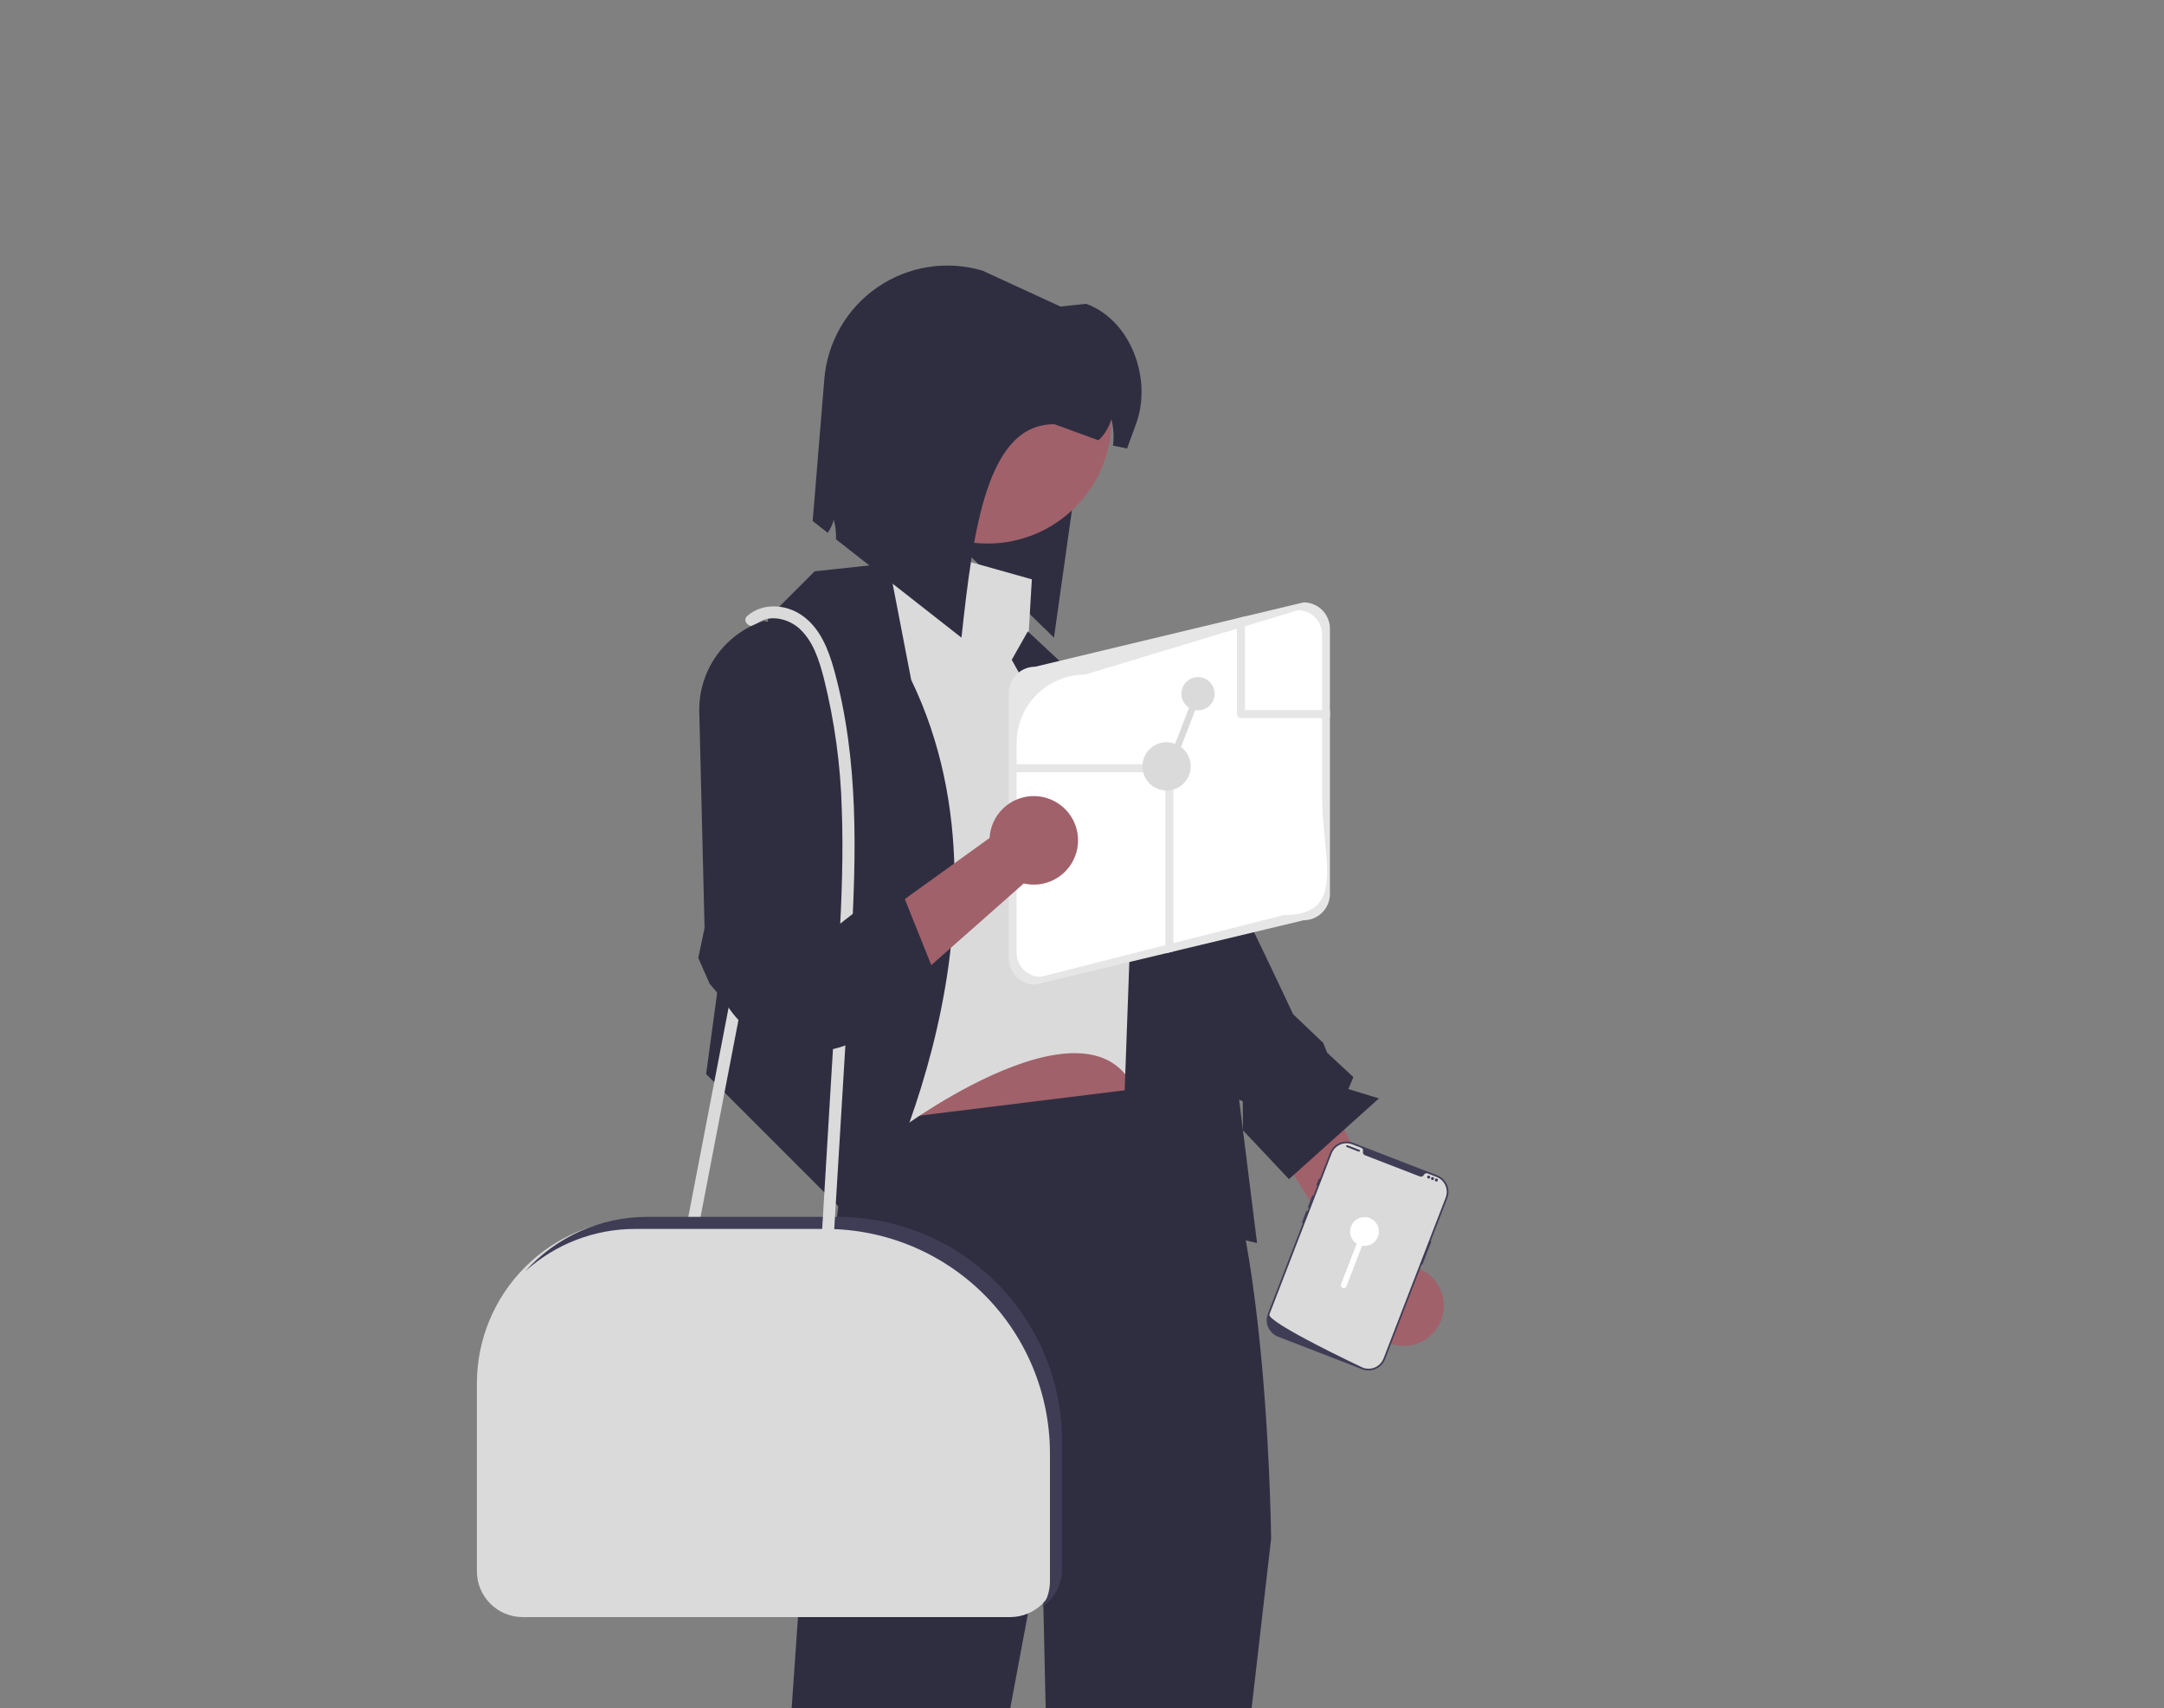
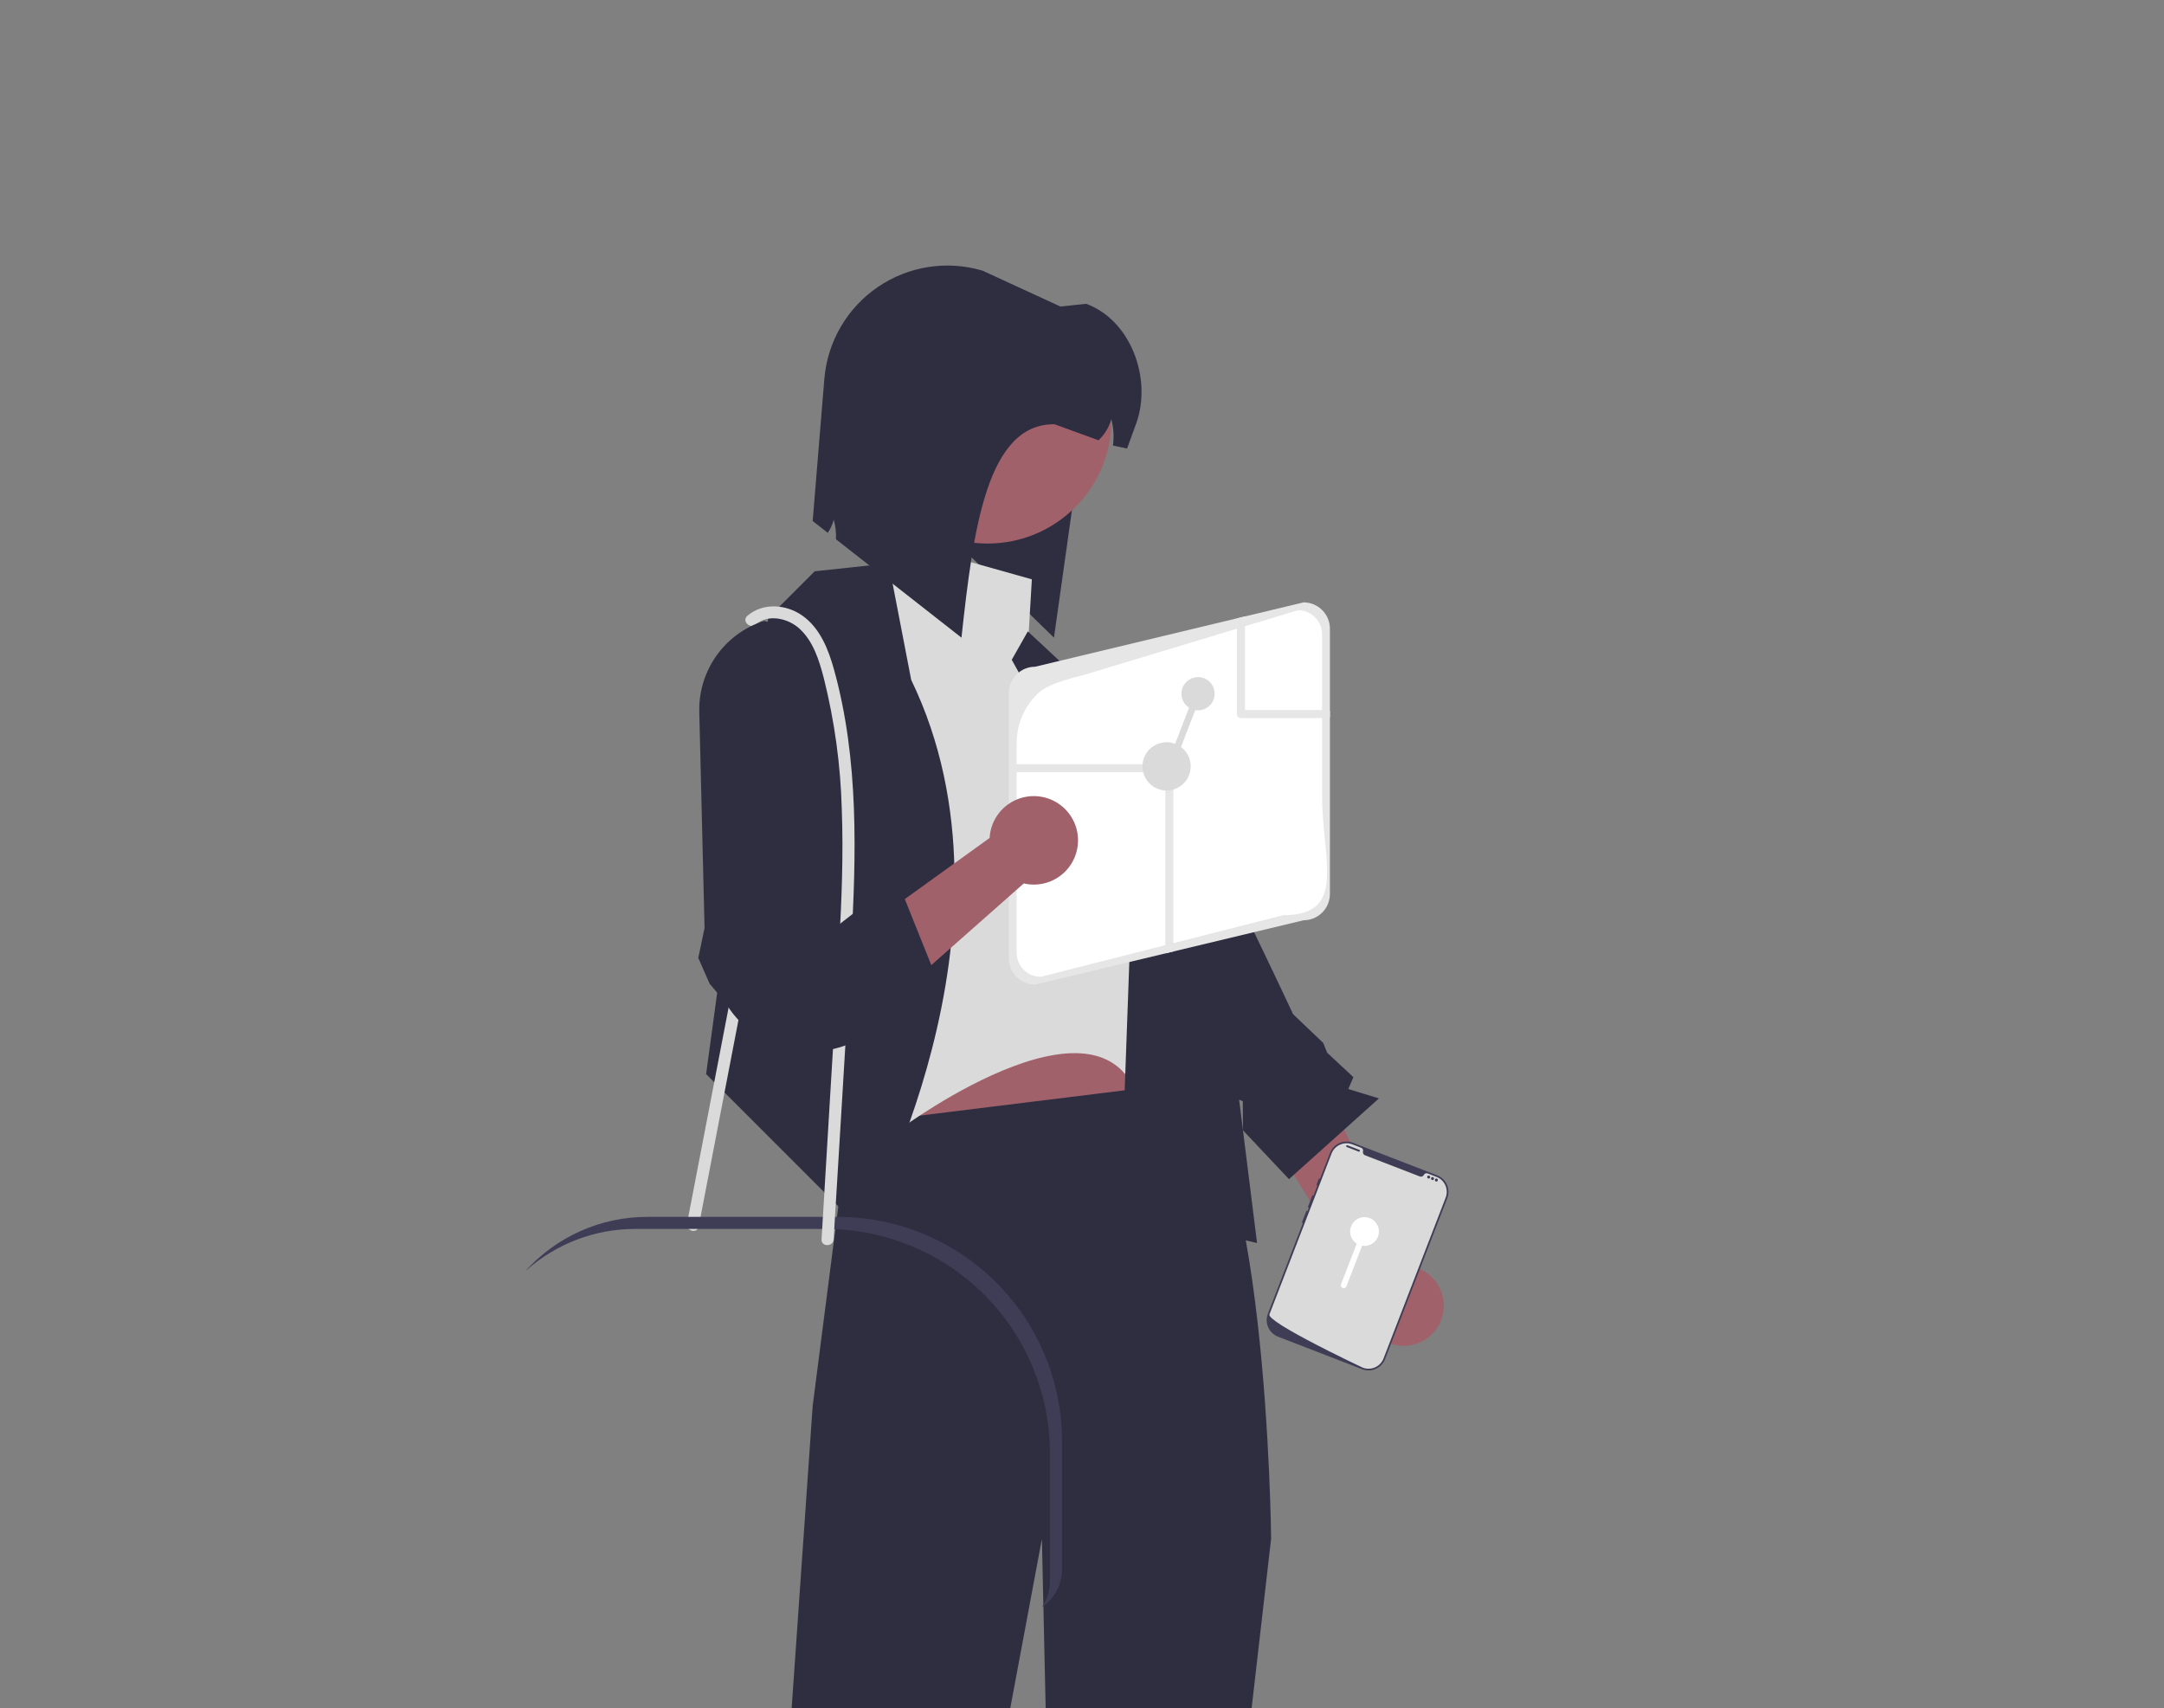
<svg xmlns="http://www.w3.org/2000/svg" width="375" height="296" viewBox="0 0 375 296" fill="none">
  <rect x="0" y="0" width="375" height="296" fill="#808080" stroke="none" />
  <g clip-path="url(#clip0_207_7480)">
    <g clip-path="url(#clip1_207_7480)">
      <path d="M182.642 110.488L156.16 84.7L158.88 71.726C159.993 60.021 173.273 52.163 171.64 48.613L190.307 56.124L182.642 110.488Z" fill="#2F2E41" />
      <path d="M236.696 223.918L219.314 195.563L228.559 186.684L244.401 219.397C245.808 219.634 247.108 220.299 248.124 221.3C249.14 222.302 249.824 223.592 250.082 224.996C250.339 226.399 250.159 227.848 249.565 229.146C248.971 230.443 247.993 231.527 246.762 232.249C245.531 232.971 244.108 233.297 242.686 233.183C241.264 233.068 239.911 232.519 238.812 231.609C237.713 230.699 236.92 229.473 236.541 228.097C236.163 226.721 236.217 225.262 236.696 223.918Z" fill="#A0616A" />
      <path d="M182.786 133.829L190.635 126.168C190.635 126.168 197.499 124.049 203.836 135.004C210.173 145.958 224.082 175.731 224.082 175.731L229.299 180.706L229.984 182.408L234.53 186.64L233.651 188.702L238.957 190.324L223.367 204.316L215.395 195.853L215.363 190.817L211.901 189.342L208.486 186.511L207.257 181.86L182.786 133.829Z" fill="#2F2E41" />
      <path d="M151.631 156.14V201.072L203.897 191.685L190.656 151.261L151.631 156.14Z" fill="#A0616A" />
      <path d="M203.549 187.851L147.101 194.821L140.829 243.609L135.254 323.76L91.351 393.457L112.257 398.335L168.704 330.033L180.551 266.663L184.036 423.426L202.155 424.123L220.274 266.609C220.274 266.609 219.577 192.73 203.549 187.851Z" fill="#2F2E41" />
      <path d="M178.809 100.382L156.509 94.109L146.056 108.746L156.161 195.518C156.161 195.518 193.792 167.639 197.973 193.427L199.716 159.624C199.716 159.624 201.603 137.321 197.524 135.579C193.444 133.836 178.112 112.231 178.112 112.231L178.809 100.382Z" fill="#DADADA" />
      <path d="M141.178 98.988L133.131 107.036L122.362 186.109L149.447 213.197C149.447 213.197 178.81 161.018 157.903 117.806L154.004 97.617L141.178 98.988Z" fill="#2F2E41" />
      <path d="M178.113 109.402L208.079 137.321L217.835 215.382L194.141 209.806L196.232 151.958L175.325 114.322L178.113 109.402Z" fill="#2F2E41" />
-       <path d="M175.059 280.199H90.571C88.469 280.197 86.452 279.361 84.965 277.873C83.478 276.386 82.642 274.37 82.64 272.267V239.679C82.648 232.129 85.651 224.89 90.99 219.551C96.328 214.211 103.566 211.208 111.116 211.2H144.157C154.453 211.211 164.323 215.307 171.604 222.588C178.884 229.869 182.979 239.741 182.991 250.038V272.267C182.988 274.37 182.152 276.386 180.665 277.873C179.178 279.361 177.162 280.197 175.059 280.199Z" fill="#DADADA" />
      <path d="M121.075 212.531L128.637 173.269L130.807 162.002C131.061 160.688 129.046 160.124 128.791 161.446L121.229 200.708L119.059 211.975C118.806 213.29 120.82 213.853 121.075 212.531Z" fill="#DADADA" />
      <path d="M225.905 104.375L215.744 106.808L214.35 107.142L179.374 115.527C178.165 115.527 177.006 116.008 176.152 116.863C175.297 117.717 174.817 118.876 174.816 120.085V166.057C174.818 167.265 175.299 168.422 176.154 169.276C177.008 170.129 178.166 170.608 179.374 170.608L201.939 165.2L203.333 164.865L225.905 159.457C227.112 159.456 228.269 158.976 229.124 158.123C229.978 157.27 230.459 156.113 230.462 154.906V108.934C230.461 107.725 229.98 106.567 229.126 105.712C228.271 104.858 227.113 104.377 225.905 104.375Z" fill="#E6E6E6" />
-       <path d="M229.103 137.795V109.909C229.103 109.361 228.996 108.818 228.786 108.312C228.576 107.805 228.269 107.345 227.881 106.957C227.493 106.569 227.033 106.262 226.527 106.052C226.02 105.842 225.477 105.734 224.929 105.735L215.744 108.509L214.35 108.934L188.036 116.886C186.478 116.886 184.936 117.193 183.497 117.789C182.058 118.385 180.75 119.259 179.649 120.36C178.548 121.462 177.674 122.77 177.078 124.209C176.482 125.648 176.175 127.191 176.175 128.748V165.081C176.175 165.63 176.283 166.173 176.492 166.679C176.702 167.186 177.01 167.646 177.397 168.034C177.785 168.422 178.245 168.729 178.752 168.939C179.258 169.149 179.801 169.256 180.349 169.256L201.939 163.771L203.333 163.416L222.364 158.579C228.601 158.579 229.981 155.617 229.981 151.058C229.981 147.427 229.103 142.771 229.103 137.795Z" fill="white" />
+       <path d="M229.103 137.795V109.909C229.103 109.361 228.996 108.818 228.786 108.312C228.576 107.805 228.269 107.345 227.881 106.957C227.493 106.569 227.033 106.262 226.527 106.052C226.02 105.842 225.477 105.734 224.929 105.735L215.744 108.509L214.35 108.934L188.036 116.886C182.058 118.385 180.75 119.259 179.649 120.36C178.548 121.462 177.674 122.77 177.078 124.209C176.482 125.648 176.175 127.191 176.175 128.748V165.081C176.175 165.63 176.283 166.173 176.492 166.679C176.702 167.186 177.01 167.646 177.397 168.034C177.785 168.422 178.245 168.729 178.752 168.939C179.258 169.149 179.801 169.256 180.349 169.256L201.939 163.771L203.333 163.416L222.364 158.579C228.601 158.579 229.981 155.617 229.981 151.058C229.981 147.427 229.103 142.771 229.103 137.795Z" fill="white" />
      <path d="M203.333 133.105V164.865L201.939 165.2V133.802H176.175C175.991 133.802 175.813 133.728 175.683 133.598C175.552 133.467 175.479 133.29 175.479 133.105C175.479 132.92 175.552 132.743 175.683 132.612C175.813 132.481 175.991 132.408 176.175 132.408H202.636C202.728 132.407 202.818 132.425 202.903 132.46C202.988 132.495 203.065 132.546 203.129 132.611C203.194 132.676 203.246 132.753 203.28 132.838C203.315 132.922 203.333 133.013 203.333 133.105Z" fill="#E6E6E6" />
      <path d="M230.462 123.187V124.274C230.341 124.374 230.188 124.428 230.03 124.427H215.047C214.956 124.428 214.865 124.41 214.78 124.375C214.696 124.34 214.619 124.289 214.554 124.224C214.489 124.159 214.438 124.082 214.403 123.998C214.368 123.913 214.35 123.822 214.351 123.73V107.143L215.744 106.808V123.034H230.03C230.188 123.033 230.341 123.087 230.462 123.187Z" fill="#E6E6E6" />
      <path d="M202.155 136.973C204.464 136.973 206.336 135.1 206.336 132.791C206.336 130.481 204.464 128.609 202.155 128.609C199.846 128.609 197.974 130.481 197.974 132.791C197.974 135.1 199.846 136.973 202.155 136.973Z" fill="#DADADA" />
      <path d="M171.14 94.182C183.001 94.182 192.616 84.566 192.616 72.704C192.616 60.842 183.001 51.226 171.14 51.226C159.28 51.226 149.665 60.842 149.665 72.704C149.665 84.566 159.28 94.182 171.14 94.182Z" fill="#A0616A" />
      <path d="M196.879 73.416L195.311 77.717L192.865 77.201C193.068 75.67 192.969 74.114 192.573 72.622C192.192 74.027 191.424 75.298 190.357 76.288L182.733 73.507C171.053 73.423 168.656 91.607 166.614 110.488L144.871 93.447C144.911 92.301 144.782 91.155 144.488 90.046C144.271 90.859 143.917 91.63 143.442 92.325L140.829 90.276L142.85 65.659C143.111 62.487 144.076 59.413 145.674 56.661C147.273 53.909 149.465 51.548 152.092 49.751C154.718 47.953 157.712 46.764 160.856 46.271C164 45.777 167.215 45.991 170.265 46.897L183.764 53.114L188.217 52.64C195.966 55.462 199.702 65.659 196.879 73.416Z" fill="#2F2E41" />
      <path d="M145.203 210.851H112.162C108.173 210.85 104.229 211.688 100.587 213.312C96.944 214.936 93.684 217.309 91.019 220.276C96.239 215.551 103.03 212.937 110.071 212.942H143.112C153.408 212.954 163.279 217.049 170.559 224.33C177.839 231.611 181.934 241.483 181.946 251.78V274.009C181.947 275.602 181.466 277.157 180.566 278.472C181.635 277.745 182.51 276.768 183.115 275.625C183.719 274.483 184.036 273.211 184.036 271.918V249.689C184.025 239.392 179.929 229.52 172.649 222.239C165.369 214.958 155.499 210.863 145.203 210.851Z" fill="#3F3D56" />
      <path d="M130.986 108.188C133.128 106.335 136.564 107.139 138.505 108.898C140.935 111.101 141.942 114.386 142.748 117.46C144.622 124.929 145.67 132.58 145.875 140.278C146.161 148.003 145.858 155.736 145.431 163.45C144.99 171.433 144.485 179.413 144.006 187.395L142.368 214.742C142.287 216.086 144.378 216.081 144.458 214.742C145.47 197.865 146.537 180.991 147.485 164.111C148.385 148.106 148.857 131.651 144.535 116.053C143.562 112.539 142.113 108.821 139.012 106.65C136.198 104.68 132.192 104.387 129.508 106.709C128.488 107.591 129.972 109.065 130.986 108.188Z" fill="#DADADA" />
      <path d="M171.491 145.196L141.732 166.641L147.358 179.613L177.405 153.078C178.937 153.436 180.543 153.313 182.003 152.726C183.464 152.14 184.708 151.119 185.568 149.8C186.428 148.482 186.862 146.931 186.81 145.358C186.759 143.785 186.224 142.266 185.28 141.007C184.335 139.748 183.026 138.811 181.53 138.321C180.034 137.832 178.424 137.815 176.918 138.273C175.413 138.73 174.084 139.64 173.113 140.878C172.142 142.117 171.576 143.625 171.491 145.196Z" fill="#A0616A" />
      <path d="M132.407 107.584C132.407 107.584 140.222 108.887 141.057 122.821C141.893 136.755 141.711 163.063 141.711 163.063L149.117 157.306L156.556 155.193L161.832 168.341L157.678 175.29L152.898 177.597L151.169 176.547L148.471 180.268C144.544 182.308 139.983 182.757 135.734 181.52C131.486 180.283 127.878 177.457 125.659 173.628L122.974 170.462L121.006 165.983L122.093 160.79L121.178 123.353C121.092 119.863 122.141 116.44 124.165 113.597C126.19 110.754 129.082 108.644 132.407 107.584Z" fill="#2F2E41" />
      <path d="M236.051 237.249L221.469 231.613C220.709 231.319 220.097 230.734 219.767 229.989C219.437 229.244 219.417 228.398 219.709 227.638L230.476 199.77C230.771 199.01 231.355 198.398 232.1 198.068C232.845 197.738 233.691 197.717 234.451 198.01L249.034 203.646C249.794 203.94 250.406 204.524 250.736 205.27C251.065 206.015 251.086 206.861 250.793 207.621L240.026 235.489C239.732 236.249 239.148 236.861 238.403 237.191C237.657 237.521 236.812 237.542 236.051 237.249Z" fill="#3F3D56" />
-       <path d="M247.941 215.005C247.909 214.992 247.873 214.993 247.842 215.007C247.81 215.021 247.785 215.047 247.773 215.079L246.273 218.961C246.261 218.993 246.262 219.029 246.276 219.06C246.29 219.091 246.316 219.116 246.348 219.128C246.38 219.141 246.416 219.14 246.447 219.126C246.478 219.112 246.503 219.087 246.516 219.055L248.016 215.173C248.028 215.141 248.027 215.105 248.013 215.073C247.999 215.042 247.973 215.017 247.941 215.005Z" fill="#3F3D56" />
      <path d="M250.52 207.516L239.753 235.383C239.499 236.042 239.003 236.58 238.367 236.886C237.731 237.193 237.002 237.246 236.328 237.035C236.307 237.029 236.286 237.022 236.265 237.015C236.229 237.003 236.193 236.99 236.156 236.975C236.156 236.975 236.027 236.914 235.79 236.802C235.551 236.688 235.203 236.523 234.77 236.314C234.639 236.252 234.502 236.186 234.358 236.116C234.07 235.977 233.754 235.824 233.416 235.659C233.281 235.593 233.142 235.525 232.999 235.455C232.271 235.099 231.457 234.697 230.6 234.267C230.455 234.195 230.309 234.122 230.162 234.048C230.124 234.028 230.085 234.009 230.046 233.989C229.435 233.681 228.81 233.362 228.183 233.037L228.066 232.978C226.987 232.418 225.908 231.845 224.905 231.29C224.134 230.864 223.408 230.448 222.762 230.059C222.552 229.931 222.351 229.807 222.159 229.687C222.121 229.663 222.083 229.639 222.047 229.615C220.694 228.755 219.857 228.068 219.982 227.743L230.749 199.875C230.881 199.535 231.078 199.223 231.33 198.959C231.582 198.694 231.884 198.482 232.218 198.334C232.552 198.186 232.912 198.106 233.277 198.097C233.642 198.088 234.005 198.152 234.346 198.283L235.895 198.882C236.013 198.929 236.11 199.019 236.165 199.134C236.22 199.249 236.23 199.38 236.193 199.502C236.188 199.519 236.184 199.536 236.18 199.554C236.159 199.684 236.183 199.817 236.249 199.931C236.315 200.045 236.419 200.132 236.542 200.178L246.029 203.844C246.151 203.893 246.286 203.898 246.412 203.859C246.537 203.819 246.645 203.736 246.716 203.626C246.725 203.61 246.733 203.595 246.742 203.579C246.796 203.464 246.892 203.373 247.01 203.325C247.128 203.277 247.26 203.275 247.379 203.32L248.928 203.919C249.269 204.05 249.58 204.248 249.845 204.5C250.109 204.752 250.321 205.053 250.469 205.388C250.617 205.722 250.698 206.081 250.706 206.447C250.715 206.812 250.652 207.175 250.52 207.516Z" fill="#DADADA" />
      <path d="M228.688 204.218C228.656 204.206 228.62 204.207 228.589 204.221C228.557 204.235 228.533 204.26 228.52 204.293L228.145 205.263C228.133 205.295 228.134 205.331 228.148 205.362C228.162 205.394 228.188 205.418 228.22 205.431C228.252 205.443 228.288 205.442 228.319 205.428C228.35 205.415 228.375 205.389 228.388 205.357L228.763 204.386C228.775 204.354 228.774 204.318 228.76 204.287C228.746 204.255 228.72 204.231 228.688 204.218Z" fill="#3F3D56" />
      <path d="M227.563 207.13C227.531 207.117 227.495 207.118 227.464 207.132C227.432 207.146 227.407 207.172 227.395 207.204L226.669 209.084C226.656 209.116 226.657 209.152 226.671 209.183C226.685 209.215 226.711 209.239 226.743 209.252C226.775 209.264 226.811 209.263 226.842 209.25C226.874 209.236 226.899 209.21 226.911 209.178L227.638 207.298C227.65 207.266 227.649 207.23 227.635 207.198C227.621 207.167 227.595 207.142 227.563 207.13Z" fill="#3F3D56" />
      <path d="M226.532 209.798C226.499 209.786 226.464 209.787 226.432 209.801C226.401 209.815 226.376 209.841 226.363 209.873L225.637 211.753C225.631 211.769 225.628 211.786 225.628 211.803C225.628 211.82 225.632 211.837 225.639 211.853C225.646 211.869 225.656 211.883 225.668 211.895C225.68 211.906 225.695 211.916 225.711 211.922C225.727 211.928 225.744 211.931 225.761 211.931C225.778 211.93 225.795 211.926 225.811 211.919C225.827 211.912 225.841 211.902 225.852 211.89C225.864 211.877 225.873 211.863 225.88 211.847L226.606 209.966C226.618 209.934 226.618 209.898 226.604 209.867C226.59 209.835 226.564 209.811 226.532 209.798Z" fill="#3F3D56" />
      <path d="M235.56 199.24L233.498 198.444C233.414 198.411 233.32 198.453 233.288 198.537C233.255 198.62 233.297 198.715 233.381 198.747L235.443 199.544C235.527 199.576 235.621 199.534 235.653 199.451C235.685 199.367 235.644 199.273 235.56 199.24Z" fill="#3F3D56" />
      <path d="M247.576 204.214C247.719 204.214 247.836 204.097 247.836 203.953C247.836 203.81 247.719 203.693 247.576 203.693C247.432 203.693 247.315 203.81 247.315 203.953C247.315 204.097 247.432 204.214 247.576 204.214Z" fill="#3F3D56" />
      <path d="M248.242 204.471C248.386 204.471 248.502 204.355 248.502 204.211C248.502 204.068 248.386 203.951 248.242 203.951C248.099 203.951 247.982 204.068 247.982 204.211C247.982 204.355 248.099 204.471 248.242 204.471Z" fill="#3F3D56" />
      <path d="M248.909 204.729C249.053 204.729 249.169 204.613 249.169 204.469C249.169 204.325 249.053 204.209 248.909 204.209C248.766 204.209 248.649 204.325 248.649 204.469C248.649 204.613 248.766 204.729 248.909 204.729Z" fill="#3F3D56" />
      <path fill-rule="evenodd" clip-rule="evenodd" d="M238.782 214.29C238.575 214.826 238.189 215.275 237.689 215.559C237.189 215.844 236.606 215.947 236.039 215.851L233.323 222.881C233.299 222.942 233.264 222.998 233.219 223.045C233.174 223.093 233.119 223.131 233.059 223.157C233 223.184 232.935 223.198 232.869 223.2C232.804 223.202 232.739 223.19 232.678 223.167C232.617 223.143 232.561 223.107 232.513 223.062C232.466 223.017 232.428 222.963 232.401 222.903C232.375 222.843 232.36 222.778 232.359 222.713C232.357 222.647 232.368 222.582 232.392 222.521L235.108 215.491C234.711 215.237 234.393 214.874 234.194 214.446C233.994 214.018 233.92 213.543 233.979 213.074C234.039 212.606 234.23 212.164 234.531 211.8C234.832 211.436 235.23 211.165 235.679 211.018C236.128 210.871 236.609 210.855 237.067 210.971C237.524 211.087 237.94 211.33 238.265 211.672C238.59 212.015 238.811 212.443 238.903 212.906C238.994 213.369 238.952 213.849 238.782 214.29Z" fill="white" />
      <path d="M210.295 121.242C210.056 121.861 209.61 122.379 209.033 122.707C208.455 123.036 207.783 123.155 207.128 123.044L203.992 131.161C203.965 131.231 203.924 131.296 203.872 131.351C203.82 131.406 203.757 131.45 203.688 131.481C203.619 131.512 203.544 131.528 203.468 131.53C203.392 131.532 203.317 131.519 203.246 131.492C203.176 131.464 203.111 131.423 203.056 131.371C203.001 131.319 202.958 131.256 202.927 131.187C202.896 131.118 202.88 131.043 202.878 130.967C202.876 130.891 202.89 130.816 202.917 130.745L206.053 122.629C205.594 122.335 205.228 121.916 204.997 121.423C204.766 120.929 204.681 120.379 204.75 119.838C204.819 119.298 205.04 118.787 205.387 118.367C205.734 117.947 206.194 117.634 206.712 117.465C207.23 117.295 207.786 117.276 208.314 117.41C208.843 117.544 209.322 117.824 209.698 118.22C210.073 118.615 210.328 119.109 210.434 119.644C210.54 120.179 210.491 120.733 210.295 121.242Z" fill="#DADADA" />
    </g>
  </g>
  <defs>
    <clipPath id="clip0_207_7480">
      <rect width="375" height="296" fill="white" />
    </clipPath>
    <clipPath id="clip1_207_7480">
      <rect width="190" height="331" fill="white" transform="translate(61 46)" />
    </clipPath>
  </defs>
</svg>